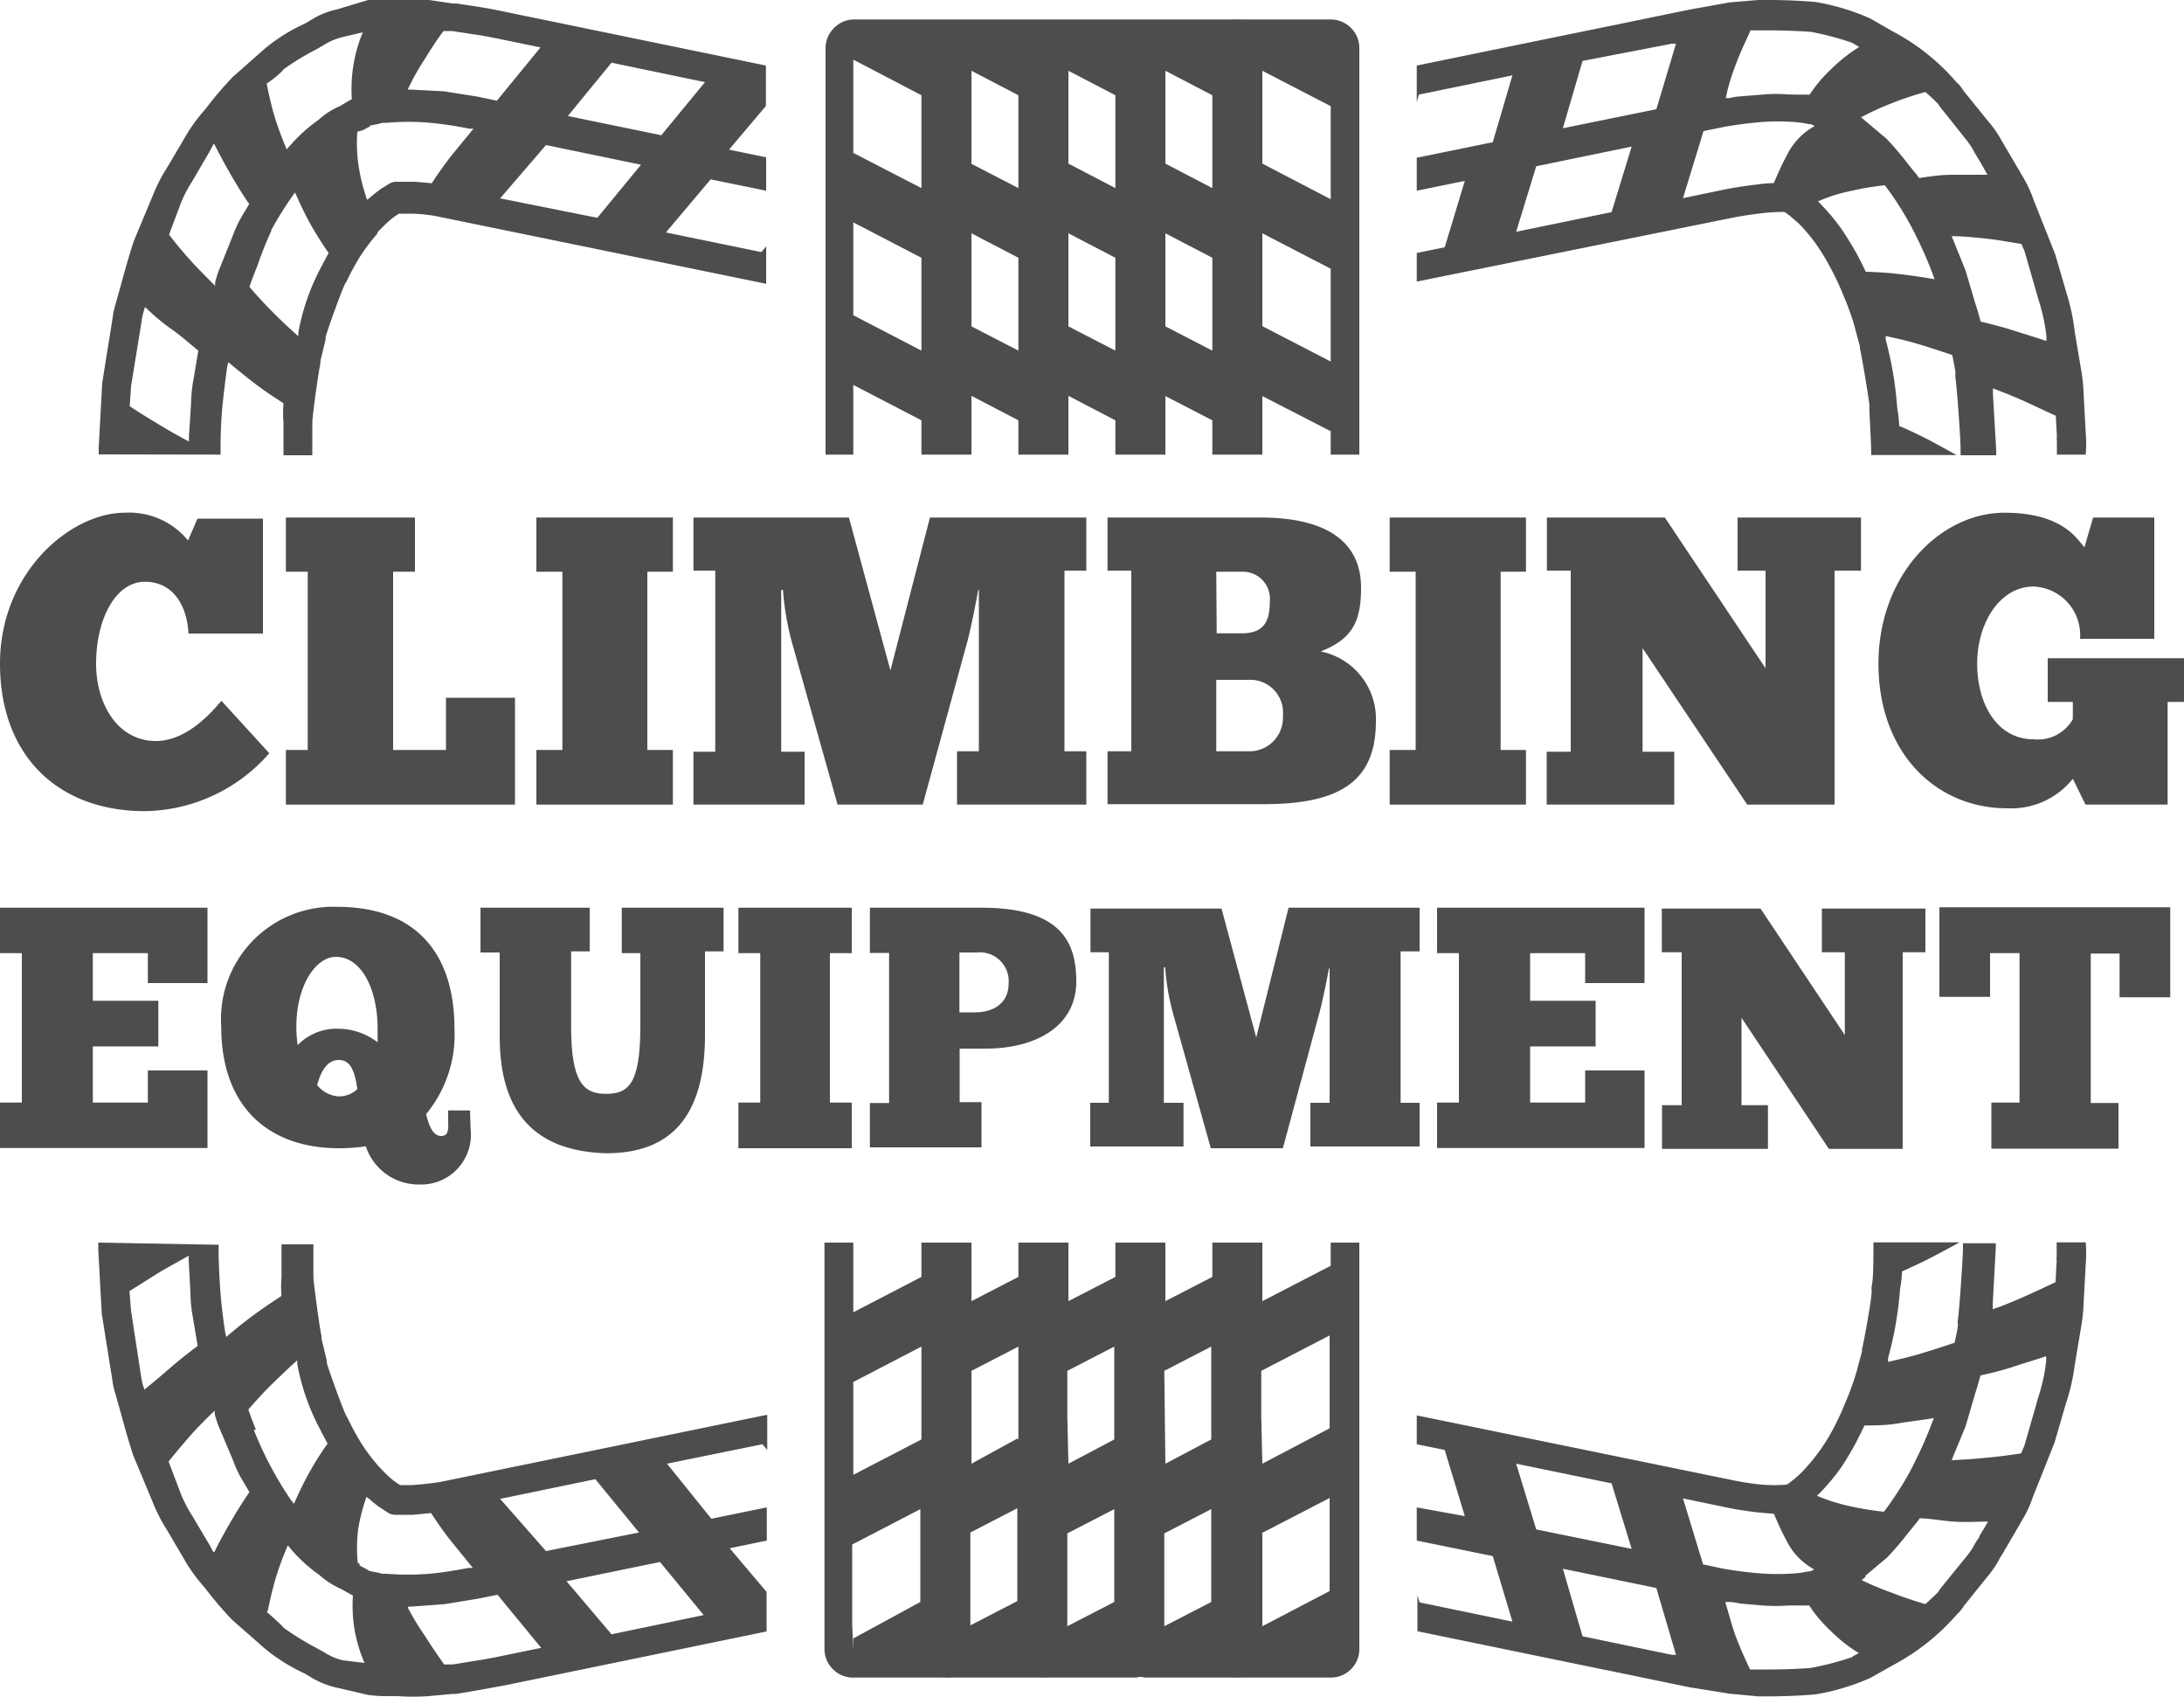
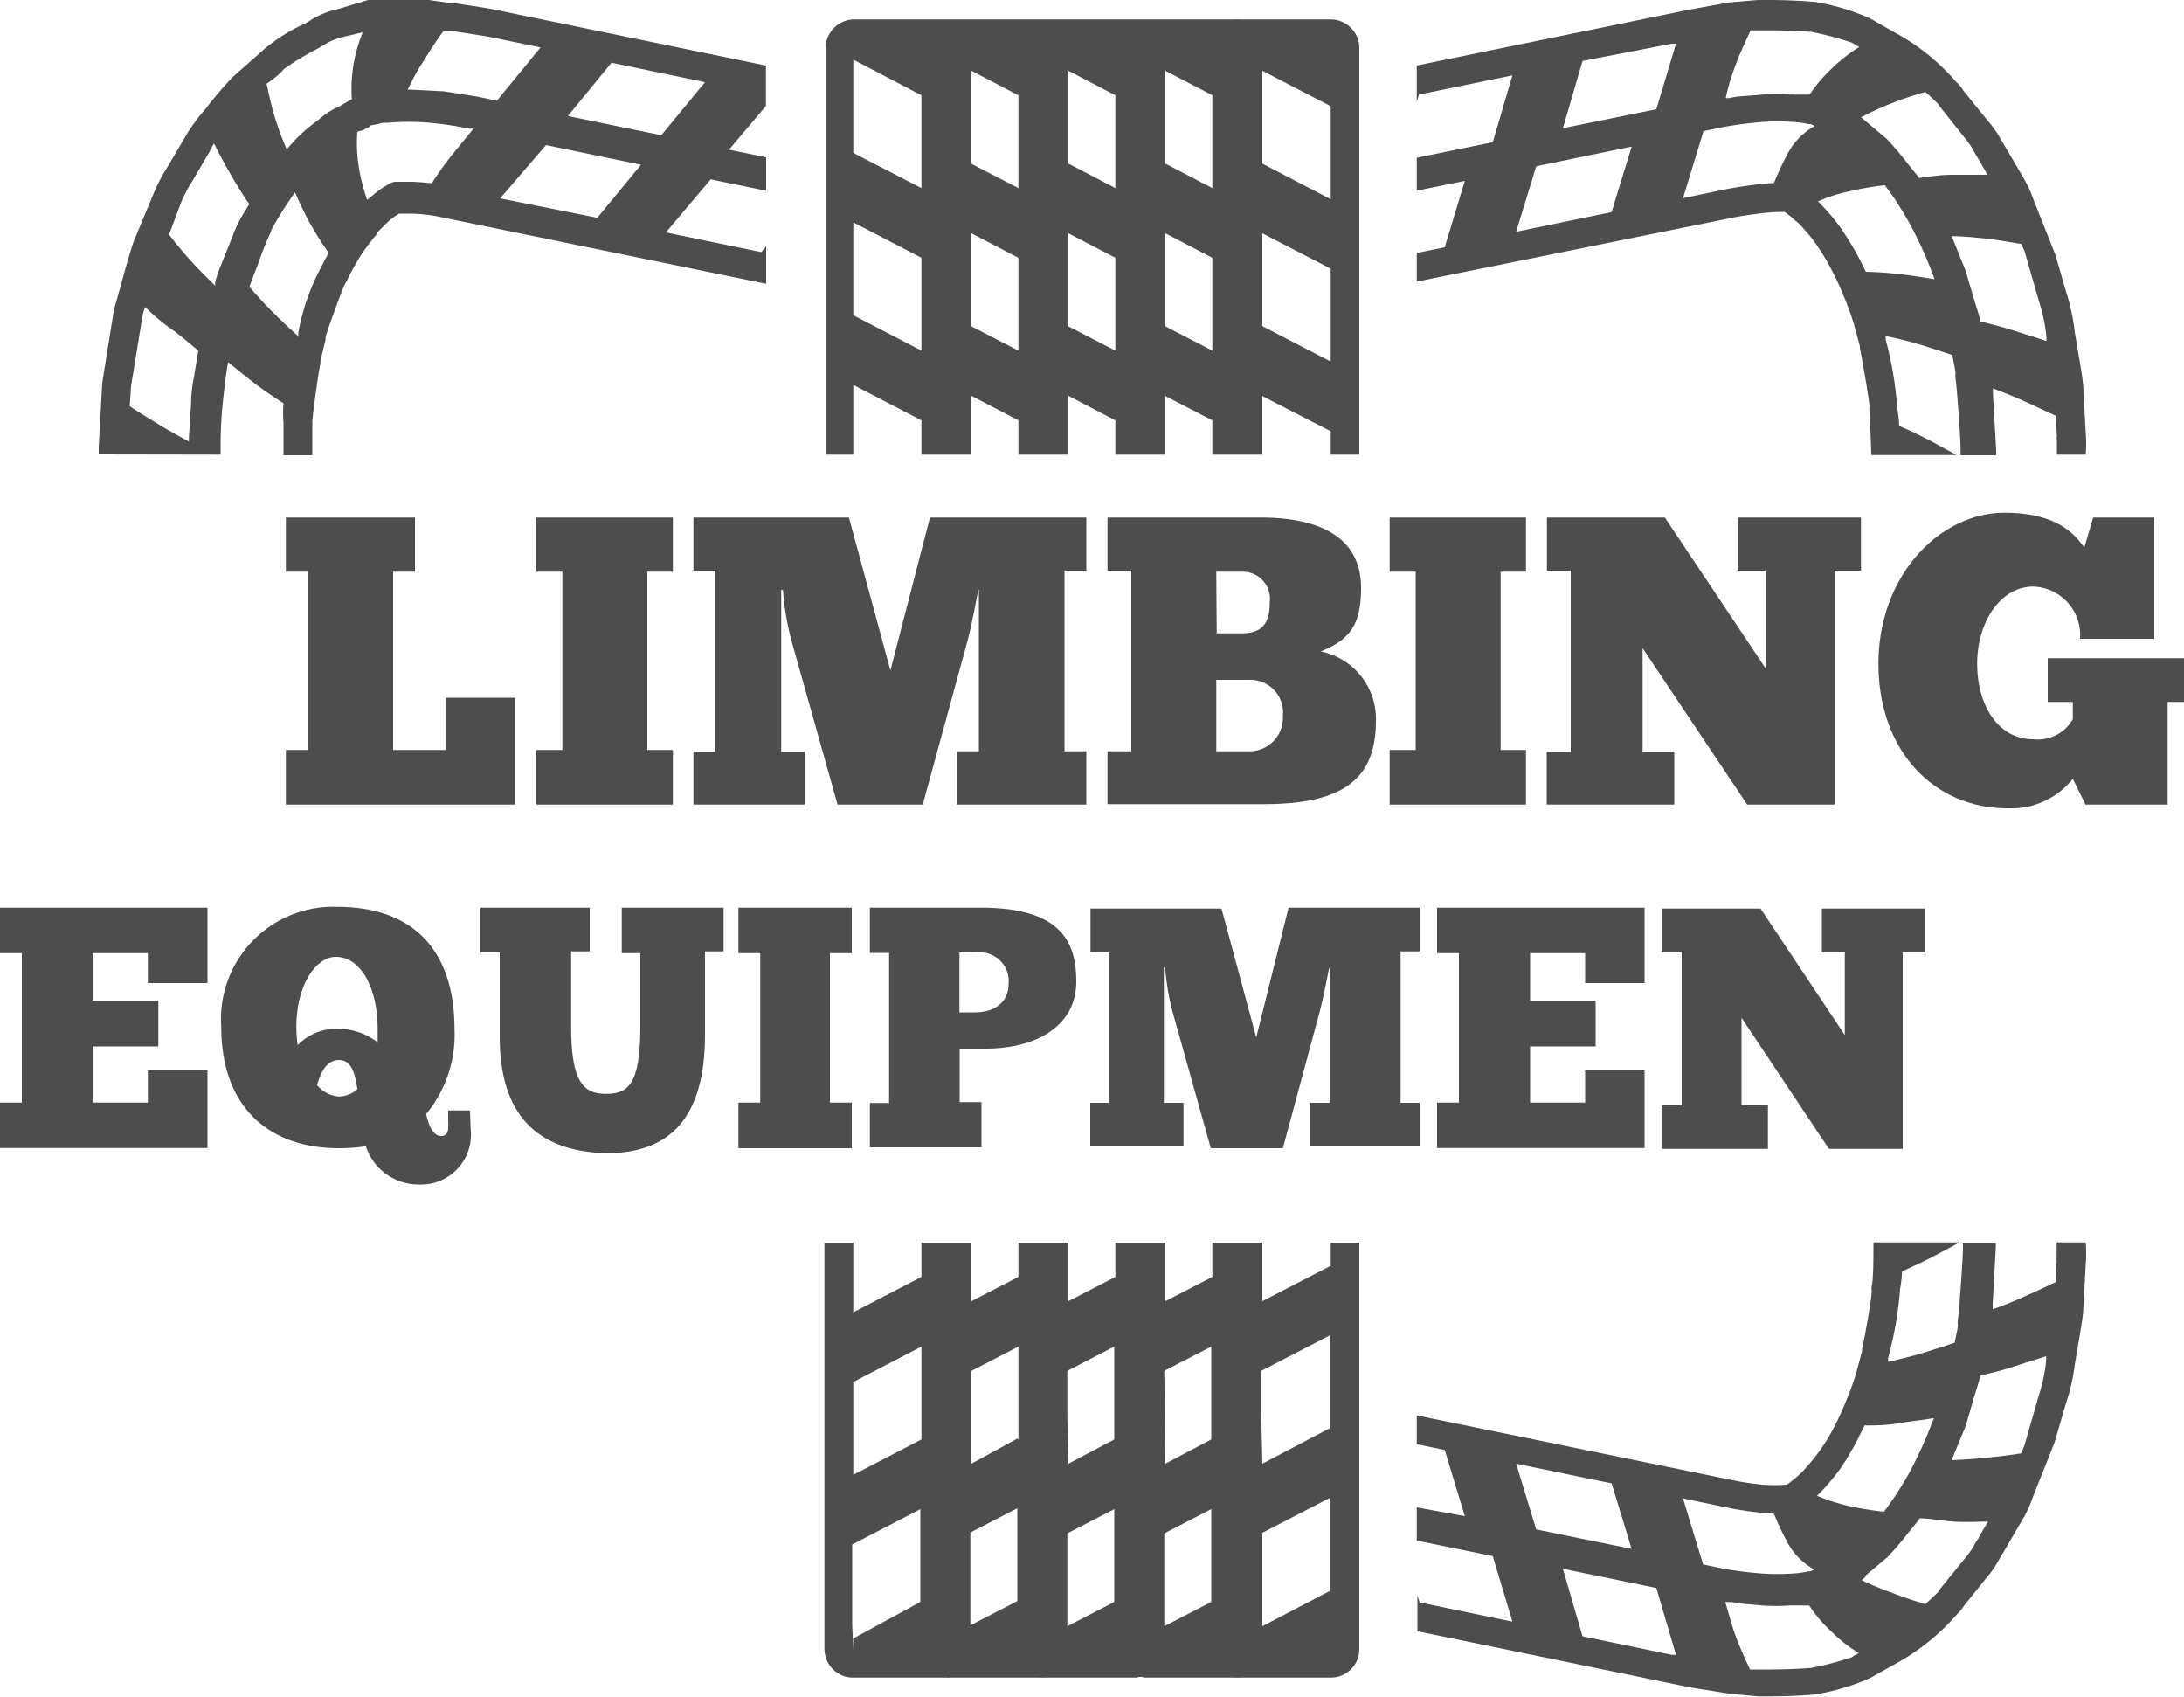
<svg xmlns="http://www.w3.org/2000/svg" viewBox="0 0 100 77.69">
  <title>Asset 2</title>
  <g id="Layer_2" data-name="Layer 2">
    <g id="Layer_1-2" data-name="Layer 1">
      <path d="M10.1,20.81c0-.29,0-.49,0-.5s0-.88.09-1.77.21-1.73.21-1.73l.05-.23c.34.28.79.65,1.25,1s.93.65,1.28.88a5.35,5.35,0,0,0,0,.88h0s0,.74,0,1.5h1.32c0-.61,0-1.2,0-1.37a.57.57,0,0,0,0-.13h0c0-.29.28-2.3.37-2.71l0-.1.24-1s0-.07,0-.11c.1-.37.71-2.06.89-2.43l.07-.11a11.1,11.1,0,0,1,.65-1.19,10,10,0,0,1,.76-1l0-.05c.09-.1.36-.37.46-.46l0,0a2.9,2.9,0,0,1,.39-.31l.14-.09h.53s.67,0,1.34.15l14.94,3.06V11.28l-.22.26-4.37-.9,2.05-2.43,2.54.52V7.2l-1.7-.35,1.69-2V3L23.22.56c-.4-.09-.84-.17-1.2-.23L20.9.16l-.17,0L19.64,0a8.45,8.45,0,0,0-1.41,0l-.6,0a5.15,5.15,0,0,0-.78,0L15.43.43A3.67,3.67,0,0,0,14.2.94l-.26.15a8,8,0,0,0-1.82,1.14l-1.47,1.3A17.2,17.2,0,0,0,9.4,5a8,8,0,0,0-.81,1.08L7.67,7.64a7.61,7.61,0,0,0-.62,1.18l-.93,2.23c-.28.86-.51,1.73-.51,1.73L5.3,13.89a3.58,3.58,0,0,0-.14.64l-.48,3-.16,2.94c0,.13,0,.23,0,.33ZM28,2.87l4.28.89-2,2.43-4.28-.88Zm1.35,4.67-2,2.43L22.9,9.08,25,6.64ZM19.42,2.75c.3-.49.63-1,.89-1.33l.39,0,1.11.17c.34.05.76.13,1.14.21l1.8.37-2,2.44-.9-.19-1.52-.24L18.8,4.1h-.13A10.66,10.66,0,0,1,19.42,2.75Zm-2.48,3,.3-.06.29-.07.21,0a11,11,0,0,1,1.94,0,16.1,16.1,0,0,1,1.8.27l.2,0-1,1.22c-.36.46-.68.92-.91,1.28-.46-.05-.81-.07-.84-.07h-.81a.66.66,0,0,0-.36.13l-.28.17a5.93,5.93,0,0,0-.51.4l-.16.13a8.68,8.68,0,0,1-.38-1.49,7,7,0,0,1-.07-1.62L16.44,6C16.58,6,16.77,5.87,16.94,5.79ZM13,3.16h0a12,12,0,0,1,1.52-.92l.29-.17a2.91,2.91,0,0,1,.86-.37l.94-.22A6.69,6.69,0,0,0,16.18,3a6.82,6.82,0,0,0-.07,1.54c-.19.1-.37.21-.53.31a3.49,3.49,0,0,0-1,.64,7.36,7.36,0,0,0-1.45,1.35l0,0a14.25,14.25,0,0,1-.55-1.48c-.16-.53-.28-1.09-.37-1.53C12.63,3.54,12.88,3.31,13,3.16Zm-.59,7.39A17,17,0,0,1,13.37,9l.14-.19c.18.41.42.94.7,1.44a15,15,0,0,0,.84,1.33c-.22.39-.38.72-.39.73h0a10.27,10.27,0,0,0-1,2.91h0l0,.17c-.32-.28-.74-.67-1.15-1.08s-.8-.84-1.09-1.18c.18-.51.34-.91.35-.92A16.94,16.94,0,0,1,12.43,10.55ZM8.28,9.3a6,6,0,0,1,.52-1l.69-1.18a5,5,0,0,0,.24-.44h0l.07-.11c.2.4.48.93.77,1.43s.6,1,.84,1.34l-.36.6a5.7,5.7,0,0,0-.38.82L10,12.43c-.1.29-.15.5-.15.5l0,.15c-.31-.31-.72-.71-1.11-1.14s-.74-.86-1-1.2ZM6,17.68l.48-2.95a3.6,3.6,0,0,1,.09-.45l.07-.23c.31.3.73.68,1.19,1s.9.72,1.25,1l-.21,1.26a6.32,6.32,0,0,0-.12,1.14L8.65,20c0,.08,0,.14,0,.21-.37-.2-.87-.47-1.36-.77s-1-.6-1.35-.85Z" fill="#4d4d4d" />
      <path d="M66.15,11.32l-1.28.26v1.31L79.16,10c.7-.15,1.38-.22,1.42-.23A9,9,0,0,1,81.7,9.7l.14.09a.21.21,0,0,0,.08.06l.43.37,0,0a7.89,7.89,0,0,1,.78.92,10.22,10.22,0,0,1,.69,1.13,12.39,12.39,0,0,1,.59,1.26,12.76,12.76,0,0,1,.48,1.32l.27,1a.36.36,0,0,0,0,.09c.09.39.41,2.27.44,2.66a.86.86,0,0,0,0,.23c0,.25.07,1.23.08,2h3.91l-1.21-.66c-.51-.26-1-.5-1.42-.67a5.71,5.71,0,0,0-.09-.81,16.46,16.46,0,0,0-.53-3.15h0l0-.16c.42.09,1,.22,1.53.38s1.1.35,1.52.49c.07.37.14.69.15.83a.64.64,0,0,0,0,.24c.06.41.24,2.83.23,3.29,0,0,0,.07,0,.11v.12H91.4a2.18,2.18,0,0,0,0-.25L91.25,18h0a2,2,0,0,0,0-.22c.41.15.94.36,1.45.59s1,.47,1.43.66l.05.95a.41.41,0,0,0,0,.16c0,.12,0,.36,0,.67h1.32a6.09,6.09,0,0,0,0-1l-.09-1.65a8.48,8.48,0,0,0-.13-1.29L95,15.21a9.59,9.59,0,0,0-.39-1.83l-.5-1.72-1-2.52a5.85,5.85,0,0,0-.46-1l-.88-1.5-.16-.27A4.85,4.85,0,0,0,91,5.51l-1.1-1.36a1.52,1.52,0,0,0-.32-.39,10,10,0,0,0-2.91-2.32h0L85.62.84A10.2,10.2,0,0,0,83.11.09c-1-.09-2-.09-2-.09s-.26,0-.62,0l-1.3.11L77.36.44,64.87,3V4.66l.1-.33,4.28-.88-.9,3.06-3.48.71V8.73l2.2-.45ZM87,12.55c-.58-.07-1.14-.1-1.57-.11-.2-.42-.37-.74-.37-.74a14.75,14.75,0,0,0-.78-1.27,9.39,9.39,0,0,0-.91-1.08,1.58,1.58,0,0,0-.13-.13,7.07,7.07,0,0,1,1.47-.47,12.9,12.9,0,0,1,1.59-.27c.35.46.59.83.59.84a14.05,14.05,0,0,1,.9,1.6c.4.8.71,1.64.71,1.64s.05.15.08.22C88.1,12.7,87.53,12.61,87,12.55Zm5.55-1.39.15.34.65,2.26a8.11,8.11,0,0,1,.35,1.63l0,.22c-.41-.14-1-.32-1.5-.48s-1.09-.31-1.51-.41c-.12-.46-.24-.81-.24-.81L90,12.39,89.44,11l-.08-.19c.43,0,1,.05,1.56.11S92.07,11.09,92.51,11.16ZM86.63,4.72a15.2,15.2,0,0,1,1.53-.51c.2.18.38.34.51.48l.08.07a.35.35,0,0,0,.07.12L90,6.36a3.56,3.56,0,0,1,.43.66c.07.11.13.22.18.29L91,8c-.45,0-1,0-1.59,0s-1.13.09-1.54.15h0a2.61,2.61,0,0,0-.23-.3l-.26-.32a14.29,14.29,0,0,0-1-1.18l-1-.84a.12.12,0,0,0,0,0,1.41,1.41,0,0,0-.17-.14A13.58,13.58,0,0,1,86.63,4.72ZM79.52,2.84c.2-.53.44-1,.63-1.45l.44,0,.51,0s.93,0,1.83.07a13.39,13.39,0,0,1,1.88.5l.08.05.24.14a7.17,7.17,0,0,0-1.27,1,6.4,6.4,0,0,0-1,1.18l-.14,0-.18,0-.42,0a.44.44,0,0,0-.16,0v0a6.73,6.73,0,0,0-1.27,0l-1,.08a2.9,2.9,0,0,0-.5.08l-.17,0C79.13,3.92,79.31,3.38,79.52,2.84ZM78,6l.94-.19a17.35,17.35,0,0,1,1.8-.23,9.93,9.93,0,0,1,1.33,0,4.34,4.34,0,0,1,.74.1l.08,0a.72.72,0,0,1,.2.09A3.07,3.07,0,0,0,81.8,7.14c-.22.4-.4.82-.58,1.24a6.64,6.64,0,0,0-.81.07s-.74.08-1.52.24l-1.83.38ZM72.46,2.79,76.55,2l.19,0L75.84,5l-4.28.87ZM70.34,7.61l4.37-.9-.92,3-4.37.9Z" fill="#4d4d4d" />
      <path d="M39.07,20.81V10.18l3.12,1.62v4.25l-3.12-1.62v3.19l3.12,1.62v1.57h2.29V18.12l2.15,1.12v1.57h2.29V18.12l2.15,1.12v1.57h2.29V18.13l2.15,1.11v1.57H57.8V18.13l3.13,1.61v1.07h1.31V2.2a1.28,1.28,0,0,0-.38-.92,1.31,1.31,0,0,0-.93-.39h-4.1a.75.75,0,0,0-.16,0,1.16,1.16,0,0,0-.18,0h-4.1c-.06,0-.11,0-.17,0s-.11,0-.17,0H48c-.06,0-.12,0-.18,0s-.1,0-.16,0h-4.1c-.06,0-.12,0-.18,0s-.1,0-.16,0h-4.1a1.29,1.29,0,0,0-.93.39,1.29,1.29,0,0,0-.39.93v18.6ZM57.8,5.39V3.24l3.13,1.62V9.12L57.8,7.49Zm0,5.29,3.13,1.62v4.25L57.8,14.93V10.68ZM53.36,5.39V3.24l2.15,1.12V8.61L53.36,7.49Zm0,5.29,2.15,1.12v4.25l-2.15-1.11ZM48.92,5.39V3.24l2.15,1.12V8.61L48.92,7.49Zm0,5.29,2.15,1.12v4.25l-2.15-1.11V10.68ZM46.63,13.9v2.15l-2.15-1.11V10.68l2.15,1.12ZM44.48,5.39V3.24l2.15,1.12V8.61L44.48,7.5ZM39.07,2.21h0v.52l3.12,1.63V8.61L39.07,7V2.21Z" fill="#4d4d4d" />
-       <path d="M4.5,56.88c0,.09,0,.2,0,.33l.16,2.93.48,3a3.58,3.58,0,0,0,.14.65l.31,1.1s.23.87.51,1.73l.93,2.23a7.24,7.24,0,0,0,.62,1.19l.92,1.57a8,8,0,0,0,.81,1.07,16.48,16.48,0,0,0,1.25,1.47l1.47,1.29a8.24,8.24,0,0,0,1.82,1.15l.26.15a3.89,3.89,0,0,0,1.23.51l1.42.33a5.49,5.49,0,0,0,.78.06l.6,0a9.8,9.8,0,0,0,1.41,0l1.09-.1h.17L22,77.35l1.2-.22,11.9-2.45V72.87l-1.69-2,1.7-.35V69l-2.54.52L30.54,67l4.37-.89.22.26V64.76L20.19,67.83c-.67.11-1.33.15-1.34.15h-.53l-.14-.09a4,4,0,0,1-.39-.31l0,0c-.1-.09-.37-.37-.46-.47l0,0a8.26,8.26,0,0,1-.76-1,12.27,12.27,0,0,1-.65-1.19l-.07-.12c-.18-.37-.79-2.05-.89-2.43,0,0,0-.07,0-.1l-.24-1,0-.11c-.09-.4-.36-2.41-.37-2.7h0a.62.62,0,0,0,0-.13c0-.18,0-.77,0-1.37H12.89c0,.75,0,1.49,0,1.49h0a5.23,5.23,0,0,0,0,.87c-.35.23-.82.54-1.28.88s-.91.7-1.25,1l-.05-.22s-.14-.87-.21-1.74-.09-1.76-.09-1.76,0-.21,0-.5Zm21.44,15.5,4.28-.88,2,2.43L28,74.81ZM25,71,22.9,68.61l4.36-.9,2,2.44Zm-6.28,2.54h.13l1.51-.11,1.52-.25.9-.18,2,2.43-1.8.37c-.38.08-.8.16-1.14.21l-1.11.18-.39,0c-.26-.36-.59-.84-.89-1.32A10.66,10.66,0,0,1,18.67,73.58Zm-2.23-1.94-.11-.06A7.07,7.07,0,0,1,16.4,70a8.55,8.55,0,0,1,.38-1.48l.16.12a4.45,4.45,0,0,0,.51.4l.28.18a.65.65,0,0,0,.36.12h.81l.84-.08a15.21,15.21,0,0,0,.91,1.28l1,1.23-.2,0s-.91.19-1.8.27a12.15,12.15,0,0,1-1.94,0l-.21,0a1.53,1.53,0,0,0-.29-.07l-.3-.06C16.77,71.81,16.58,71.73,16.44,71.64Zm-4.23,2.14c.09-.43.21-1,.37-1.52a13.44,13.44,0,0,1,.55-1.48l0,0a7,7,0,0,0,1.45,1.36,3.73,3.73,0,0,0,1,.64l.53.3a6.8,6.8,0,0,0,.07,1.54,6.94,6.94,0,0,0,.46,1.54L15.7,76a2.67,2.67,0,0,1-.86-.37l-.29-.16A13.41,13.41,0,0,1,13,74.52h0C12.88,74.38,12.63,74.15,12.21,73.78Zm-.54-8.29s-.17-.41-.35-.93c.29-.33.68-.77,1.09-1.17s.83-.8,1.15-1.08l0,.16h0a10.27,10.27,0,0,0,1,2.91h0s.17.34.39.74a13.67,13.67,0,0,0-.84,1.33,15.43,15.43,0,0,0-.7,1.43l-.14-.18a16.45,16.45,0,0,1-1.7-3.21Zm-4,1.45c.27-.34.64-.78,1-1.19s.8-.84,1.11-1.14l0,.15s.05.21.15.49l.7,1.66a4.77,4.77,0,0,0,.38.82l.36.61c-.24.35-.55.83-.84,1.33s-.57,1-.77,1.43A.49.49,0,0,1,9.74,71h0a3.89,3.89,0,0,0-.24-.44L8.8,69.38a6,6,0,0,1-.52-1ZM5.93,59.1l1.35-.85c.49-.29,1-.56,1.36-.77,0,.07,0,.13,0,.21l.08,1.51a6.33,6.33,0,0,0,.12,1.15l.21,1.26c-.35.26-.8.61-1.25,1s-.88.75-1.19,1l-.07-.22A3.6,3.6,0,0,1,6.46,63L6,60Z" fill="#4d4d4d" />
      <path d="M67.07,69.4,64.87,69v1.52l3.48.71.9,3L65,73.35l-.1-.33v1.65l12.49,2.57,1.81.29,1.3.12.62,0s1,0,2-.09a10.2,10.2,0,0,0,2.51-.75l1.07-.6h0a10.21,10.21,0,0,0,2.91-2.32,1.71,1.71,0,0,0,.32-.39L91,72.17a4.51,4.51,0,0,0,.57-.85l.16-.26.88-1.51a5.06,5.06,0,0,0,.46-1l1-2.51.5-1.72A9.46,9.46,0,0,0,95,62.47l.28-1.67a8.47,8.47,0,0,0,.13-1.28l.09-1.65a6.09,6.09,0,0,0,0-1H94.17c0,.3,0,.55,0,.67a.4.4,0,0,0,0,.15l-.05,1c-.4.19-.91.43-1.43.66s-1,.43-1.45.58a1.8,1.8,0,0,0,0-.22h0l.14-2.56a2.09,2.09,0,0,0,0-.24H89.88V57s0,.07,0,.11c0,.45-.17,2.87-.23,3.28a.69.69,0,0,0,0,.25c0,.14-.08.45-.15.82-.42.15-1,.33-1.52.49s-1.11.29-1.53.39l0-.17h0A16.55,16.55,0,0,0,87,59a5.55,5.55,0,0,0,.09-.8c.39-.18.91-.41,1.42-.68s.85-.45,1.21-.65H85.78c0,.73,0,1.7-.08,2a.82.82,0,0,0,0,.22c0,.4-.35,2.28-.44,2.66a.42.42,0,0,0,0,.1l-.27,1a12.76,12.76,0,0,1-.48,1.32,13.19,13.19,0,0,1-.59,1.27,8.68,8.68,0,0,1-1.47,2l0,0a5.2,5.2,0,0,1-.43.37l-.08.06a.67.67,0,0,1-.14.09,7.42,7.42,0,0,1-1.12,0,12.79,12.79,0,0,1-1.42-.22L64.87,64.79v1.32l1.28.26Zm21.47-4.49c0,.07-.05.13-.08.22s-.31.84-.71,1.64a12.55,12.55,0,0,1-.9,1.59s-.24.38-.59.84a14.87,14.87,0,0,1-1.59-.26,8.51,8.51,0,0,1-1.47-.47,1.59,1.59,0,0,1,.13-.13,10.41,10.41,0,0,0,.91-1.08C84.65,66.67,85,66,85,66s.17-.33.37-.75c.43,0,1,0,1.57-.1S88.1,65,88.54,64.91Zm2.38,1.82c-.58.06-1.13.09-1.56.11l.08-.2L90,65.29l.44-1.51s.12-.35.24-.82c.42-.09,1-.23,1.51-.4s1.09-.34,1.5-.48l0,.21a8,8,0,0,1-.35,1.63l-.65,2.26-.15.35C92.07,66.6,91.49,66.68,90.92,66.73Zm-5.68,5.6.17-.14,0-.06,1-.84a15.17,15.17,0,0,0,1-1.17l.26-.32c.08-.09.15-.19.23-.3h0c.41,0,1,.11,1.54.15s1.14,0,1.59,0l-.4.67c0,.07-.11.18-.18.3a3.19,3.19,0,0,1-.43.65l-1.2,1.48a.75.75,0,0,0-.07.12l-.08.08-.51.48c-.44-.13-1-.31-1.53-.52A13.75,13.75,0,0,1,85.24,72.33Zm-6.24,1,.17,0s.21,0,.5.07l1,.09a9.05,9.05,0,0,0,1.27,0v0l.16,0,.42,0a1.13,1.13,0,0,0,.18,0l.14,0a6.09,6.09,0,0,0,1,1.18,6.82,6.82,0,0,0,1.27,1l-.24.13-.08.06a13.82,13.82,0,0,1-1.88.49c-.9.07-1.82.07-1.83.07s-.22,0-.51,0l-.44,0c-.19-.4-.43-.93-.63-1.45S79.13,73.76,79,73.35Zm-1.94-4.74,1.83.38c.78.17,1.52.25,1.52.25s.45.05.81.07c.18.42.36.83.58,1.23a3,3,0,0,0,1.27,1.32,1.21,1.21,0,0,1-.2.09l-.08,0a4.34,4.34,0,0,1-.74.1,10.06,10.06,0,0,1-1.33,0c-.91-.06-1.79-.22-1.8-.22l-.94-.2Zm-5.5,3.22,4.28.88.9,3.06-.19,0-4.09-.85ZM69.42,67l4.37.9.92,3-4.37-.89Z" fill="#4d4d4d" />
      <path d="M37.75,56.88v18.6a1.31,1.31,0,0,0,.39.93,1.28,1.28,0,0,0,.93.38h4.1a.9.9,0,0,0,.16,0,.57.57,0,0,0,.18,0h4.1a.76.76,0,0,0,.16,0,1.13,1.13,0,0,0,.18,0h4.1a.5.5,0,0,1,.34,0h4.1a1.13,1.13,0,0,0,.18,0,.76.76,0,0,0,.16,0h4.1a1.3,1.3,0,0,0,1.31-1.31V56.88H60.93v1.06L57.8,59.56V56.88H55.51v1.57l-2.15,1.11V56.88H51.07v1.57l-2.15,1.11V56.88H46.63v1.57l-2.15,1.11V56.88H42.19v1.57l-3.12,1.62v3.19l3.12-1.62v4.25l-3.12,1.62V56.88Zm20,13.31,3.13-1.62v4.26L57.8,74.44V70.19Zm0-5.34v-2.1l3.13-1.62v4.25L57.8,67Zm-4.44,5.34,2.15-1.11v4.25l-2.15,1.11V70.19Zm0-7.44,2.15-1.11v4.25L53.36,67Zm-4.44,7.44,2.15-1.11v4.25l-2.15,1.11V70.19Zm0-5.34v-2.1l2.15-1.11v4.25L48.92,67Zm-2.29,1L44.48,67V62.75l2.15-1.11v4.25Zm-2.15,4.3,2.15-1.11v4.25l-2.15,1.11V70.19Zm-5.41,4.23V70.7l3.12-1.62v4.25L39.07,75v.53h0Z" fill="#4d4d4d" />
-       <path d="M12.33,34.48a7.7,7.7,0,0,1-5.69,2.65c-4,0-6.64-2.55-6.64-6.75s3.25-6.91,5.71-6.91a3.49,3.49,0,0,1,2.9,1.27l.43-1h3V29H8.63c-.06-1.22-.66-2.37-2-2.37S4.4,28.34,4.4,30.38c0,1.86,1,3.54,2.74,3.54,1.58,0,2.82-1.66,3-1.84Z" fill="#4d4d4d" />
      <path d="M19,23.69v2.48H18v8.16h2.42V31.94h3.16v4.89H13.09v-2.5h1V26.17h-1V23.69Z" fill="#4d4d4d" />
      <path d="M30.81,23.69v2.48H29.64v8.16h1.17v2.5H24.56v-2.5h1.19V26.17H24.56V23.69Z" fill="#4d4d4d" />
      <path d="M44.79,27c-.15.85-.41,2.09-.54,2.52l-2,7.31H38.35l-2.11-7.5A12.66,12.66,0,0,1,35.85,27h-.08v7.41h1.07v2.42H31.75V34.41h1V26.12h-1V23.69h7.12l1.9,7,1.81-7h7.16v2.43h-1v8.27h1v2.44H43.82V34.39h1V27Z" fill="#4d4d4d" />
      <path d="M50.71,34.39H51.8V26.12H50.71V23.69h7c3.12,0,4.61,1.17,4.61,3.22,0,1.58-.43,2.35-1.85,2.91A3.15,3.15,0,0,1,63,33c0,2.65-1.49,3.81-5.12,3.81H50.71Zm5-5.4h1.15c1,0,1.28-.54,1.28-1.44a1.24,1.24,0,0,0-1.25-1.38H55.69Zm1.5,5.4a1.53,1.53,0,0,0,1.53-1.62,1.5,1.5,0,0,0-1.58-1.65H55.69v3.27Z" fill="#4d4d4d" />
      <path d="M69.87,23.69v2.48H68.71v8.16h1.16v2.5H63.63v-2.5h1.19V26.17H63.63V23.69Z" fill="#4d4d4d" />
      <path d="M84,26.12V36.83h-4l-4.79-7.16v4.74h1.45v2.42H70.82V34.41h1.1V26.12H70.83V23.69h5.4l4.61,6.9V26.12H79.56V23.69h5.65v2.43Z" fill="#4d4d4d" />
      <path d="M94.91,35.65a3.62,3.62,0,0,1-3,1.35c-3.29,0-5.9-2.56-5.9-6.62s2.83-6.91,5.77-6.91c2.72,0,3.36,1.27,3.66,1.58l.4-1.36h2.8v5.55H95.24a2.22,2.22,0,0,0-2.14-2.39c-1.52,0-2.57,1.65-2.57,3.53s.94,3.46,2.57,3.46a1.84,1.84,0,0,0,1.81-.92v-.79H93.76v-2H100v2h-.75v4.7H95.49Z" fill="#4d4d4d" />
      <path d="M9.5,41.55V45H6.77V43.63H4.25v2.18h3V47.9h-3v2.57H6.77V49H9.5v3.55H0V50.47H1V43.63H0V41.55Z" fill="#4d4d4d" />
      <path d="M21.55,51.7a2.28,2.28,0,0,1-2.36,2.52,2.54,2.54,0,0,1-2.44-1.75,8,8,0,0,1-1.23.09c-3.18,0-5.39-1.85-5.39-5.57a5.14,5.14,0,0,1,5.3-5.48c3.71,0,5.38,2.23,5.38,5.59A5.71,5.71,0,0,1,19.51,51c.12.49.3,1,.69,1s.32-.44.32-.71v-.46h1Zm-4.26-4c0-.19,0-.39,0-.61,0-1.81-.74-3.29-1.91-3.29-.94,0-1.81,1.34-1.81,3.18a5.71,5.71,0,0,0,.06.86,2.48,2.48,0,0,1,1.86-.75A3,3,0,0,1,17.29,47.71Zm-.93,2.15c-.11-.79-.3-1.33-.84-1.33s-.83.52-1,1.15a1.39,1.39,0,0,0,1,.52A1.27,1.27,0,0,0,16.36,49.86Z" fill="#4d4d4d" />
      <path d="M27,41.55v2h-.85V47c0,2.53.57,3.07,1.58,3.07s1.59-.38,1.59-3.09V43.63h-.85V41.55h4.66v2h-.85v3.82c0,3.74-1.56,5.42-4.52,5.42-3.18-.09-4.88-1.76-4.88-5.34V43.6H22V41.55Z" fill="#4d4d4d" />
      <path d="M39,41.55v2.08h-1v6.84h1v2.09H33.81V50.47h1V43.63h-1V41.55Z" fill="#4d4d4d" />
      <path d="M44.93,41.55c3.66,0,4.35,1.58,4.35,3.38C49.28,47,47.39,48,45.14,48h-1.2v2.45h1v2.07H39.83V50.49h.88V43.62h-.88V41.55Zm-1,4.79h.71c.91,0,1.54-.47,1.54-1.3a1.32,1.32,0,0,0-1.46-1.44h-.79Z" fill="#4d4d4d" />
      <path d="M60.85,44.33c-.13.71-.35,1.74-.46,2.11l-1.65,6.12h-3.3l-1.76-6.28a11,11,0,0,1-.33-2h-.06v6.2h.9v2H49.92v-2h.85V43.59h-.84v-2h6l1.59,5.9L59,41.55h6v2h-.87v6.93H65v2H60v-2h.88V44.33Z" fill="#4d4d4d" />
      <path d="M75.3,41.55V45H72.58V43.63H70.06v2.18h3V47.9h-3v2.57h2.52V49H75.3v3.55H65.8V50.47h1V43.63h-1V41.55Z" fill="#4d4d4d" />
      <path d="M87.12,43.59v9H83.74l-4-6v4h1.21v2H76.1v-2H77V43.59h-.91v-2h4.52l3.86,5.79V43.59H83.42v-2h4.74v2Z" fill="#4d4d4d" />
-       <path d="M99.37,45.65H97.05v-2H95.73v6.84H97v2.09H91.18V50.47h1.29V43.63H91.12v2H88.8v-4.1H99.37Z" fill="#4d4d4d" />
    </g>
  </g>
</svg>